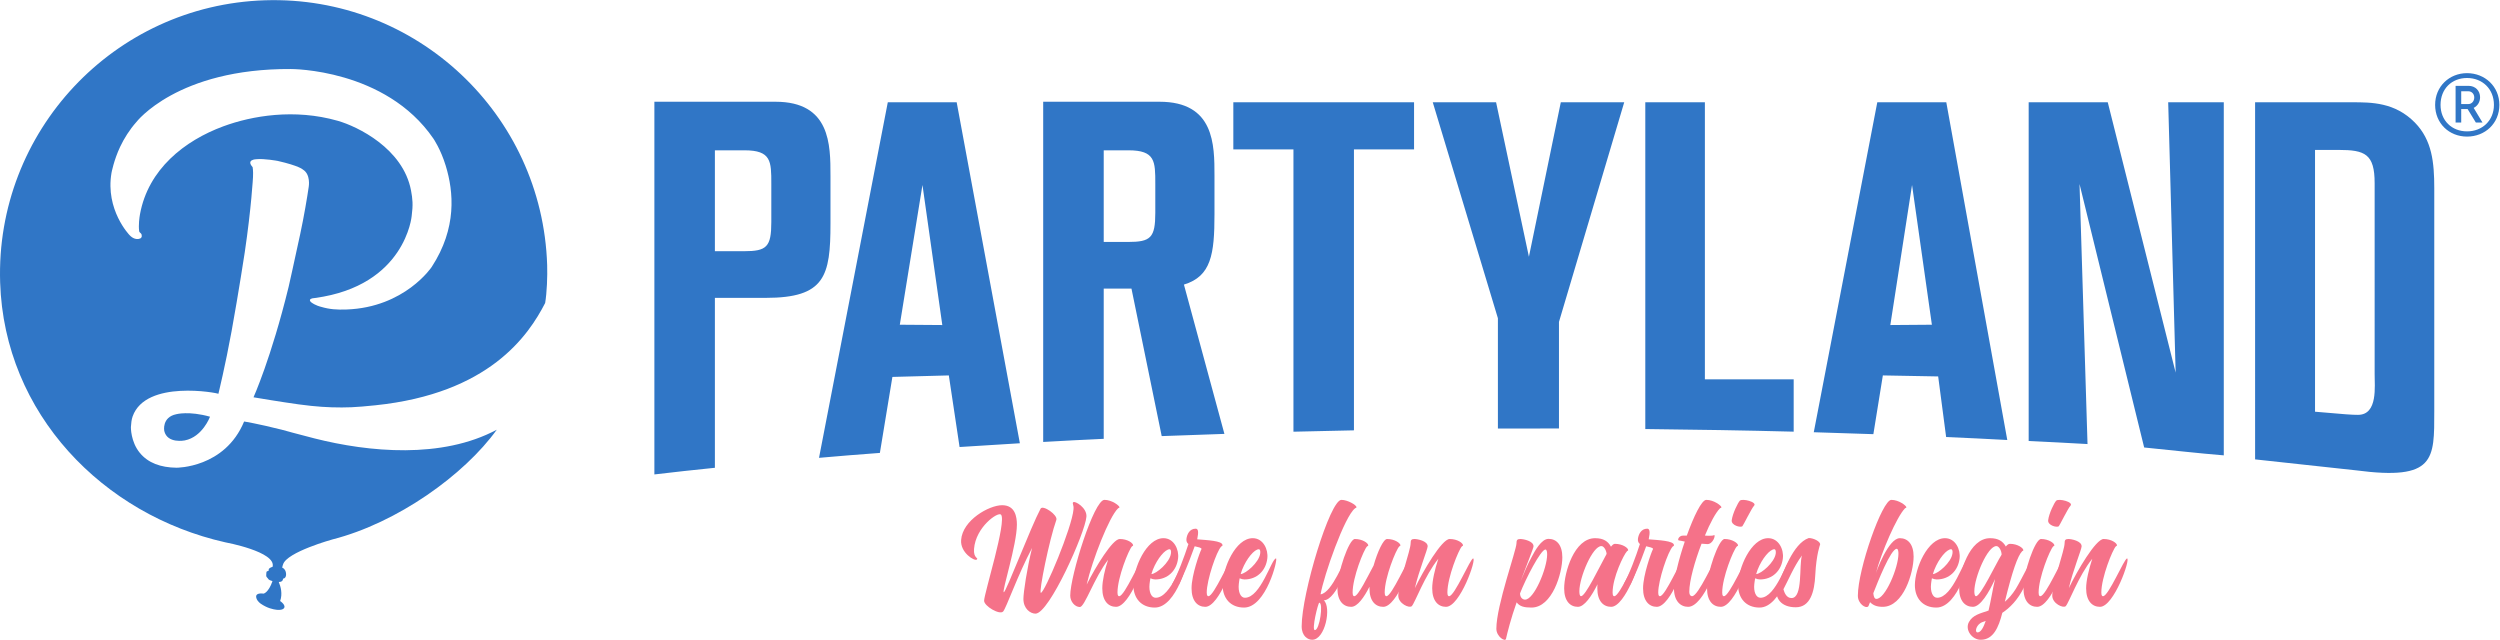
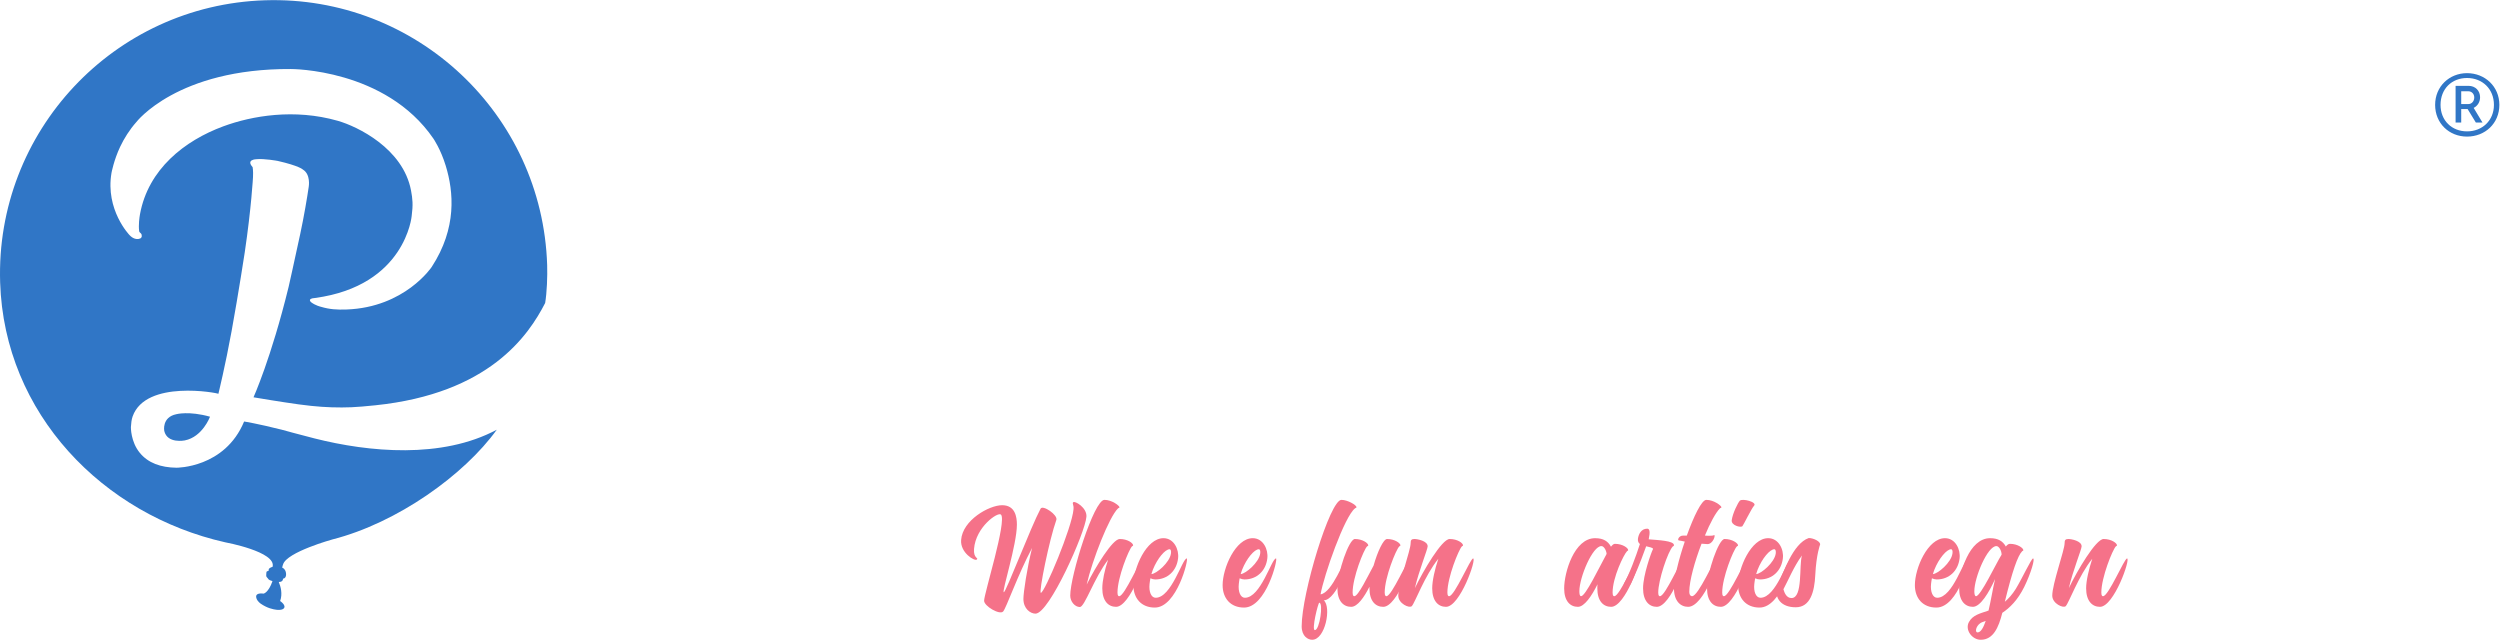
<svg xmlns="http://www.w3.org/2000/svg" xmlns:ns1="http://sodipodi.sourceforge.net/DTD/sodipodi-0.dtd" xmlns:ns2="http://www.inkscape.org/namespaces/inkscape" version="1.1" id="svg2" width="599.08" height="153.32" viewBox="0 0 599.08 153.32" ns1:docname="PL_horz_pos_tagline_RGB.eps">
  <defs id="defs6" />
  <ns1:namedview id="namedview4" pagecolor="#ffffff" bordercolor="#000000" borderopacity="0.25" ns2:showpageshadow="2" ns2:pageopacity="0.0" ns2:pagecheckerboard="0" ns2:deskcolor="#d1d1d1" />
  <g id="g8" ns2:groupmode="layer" ns2:label="ink_ext_XXXXXX" transform="matrix(1.333,0,0,-1.333,0,153.32)">
    <g id="g10" transform="scale(0.1)">
-       <path d="m 2217.14,881.633 h 108.07 V 374.121 c 36,0.977 72.31,1.551 108.77,2.449 v 505.063 h 108.05 v 84.695 h -324.89 z m 847.71,84.695 H 2957.73 V 378.906 c 90.28,-1.035 179.3,-2.414 266.75,-4.718 V 468.32 H 3064.85 Z M 2748.51,688.633 2689.49,966.328 H 2575.66 L 2692.76,578.09 V 379.813 c 29.16,0.078 102.53,0.128 109.78,0.089 V 571.5 l 117.3,394.828 h -114 z M 4239.1,404.422 c -10.88,-0.047 -22.63,0.84 -77.39,5.644 v 470.61 h 42.49 c 47.29,0 64.67,-7.285 64.67,-59.727 V 477.098 c -0.27,-19.813 6.38,-72.578 -29.77,-72.676 z m 136.96,407.398 c 0,46.532 -4.01,86.387 -34.81,117.973 -35.9,36.535 -78.12,36.535 -113.08,36.535 h -174.21 l 0.01,-641.973 181.54,-19.707 c 142.57,-18.722 140.55,19.493 140.55,106.739 z m -977.84,-245.957 39.03,251.793 35.67,-251.218 z M 3374.79,966.328 3260.6,373.164 c 35.83,-1.027 71.7,-2.207 107.13,-3.469 l 17.05,105.606 99.45,-1.836 14.31,-108.926 c 36.91,-1.57 73.53,-3.348 109.91,-5.34 L 3498.83,966.328 Z M 3911.15,480.34 3789.09,966.328 H 3646.92 V 357.441 c 34.11,-1.867 72.32,-3.378 105.79,-5.527 l -14.36,467.453 116.2,-473.625 c 56.02,-5.558 94.89,-10.207 143.13,-14.16 v 634.746 h -99.93 z M 2076.87,767.715 c 0,-44.977 -8.32,-52.481 -48.92,-52.481 h -43.8 V 879.98 h 44.53 c 48.19,0 48.19,-19.91 48.19,-59.921 z m 106.39,-2.676 v 69.18 c 0,55.769 0,133.066 -98.89,133.066 H 1875.33 V 355.691 c 35.9,2.043 72.22,3.957 108.82,5.618 v 270.019 h 49.89 l 54.34,-265.117 c 37.25,1.375 74.81,2.742 112.73,3.973 l -72.78,268.398 c 49.12,14.914 54.93,54.625 54.93,126.457 z m -565.68,-198.601 40.73,251.218 35.66,-251.793 z m -21.59,399.89 -123.65,-639.191 c 35.99,3.164 72.44,6.152 109.41,8.847 l 22.5,136.614 101.45,2.703 19.32,-128.711 c 35.77,2.363 71.88,4.629 108.39,6.758 l -113.6,612.98 z M 1386.58,751.035 c 0,-44.89 -8.33,-52.449 -49.05,-52.449 h -52.38 V 879.98 h 53.26 c 48.17,0 48.17,-19.91 48.17,-59.921 z m 106.36,83.184 c 0,55.769 0,133.066 -98.88,133.066 H 1176.37 V 297.293 c 35.63,4.172 71.88,8.293 108.78,11.953 v 305.465 h 91.42 c 106.43,0 116.37,38.918 116.37,133.691 v 85.817" style="fill:#3076c6;fill-opacity:1;fill-rule:nonzero;stroke:none" id="path12" />
      <path d="m 4437.14,963.086 c 6.47,0 10.79,5.371 10.79,11.906 0,6.125 -4.32,11.141 -10.79,11.141 h -12.63 v -23.047 z m -22.75,32.793 h 23.08 c 12.64,0 20.95,-8.953 20.95,-20.555 0,-8.312 -4.34,-15.453 -11.54,-19.117 l 15.9,-26.359 h -11.93 l -14.81,24.238 h -11.53 v -24.238 h -10.12 z m 68.93,-34.254 c 0,28.871 -20.96,48.355 -48.36,48.355 -27.43,0 -47.62,-19.484 -47.62,-48.355 0,-28.105 20.19,-47.602 47.62,-47.602 27.4,0 48.36,19.497 48.36,47.602 z m -105.71,0 c 0,33.219 25.59,57.065 57.35,57.065 32.08,0 58.12,-23.846 58.12,-57.065 0,-33.223 -25.62,-56.988 -58.12,-56.988 -32.11,0 -57.35,23.765 -57.35,56.988" style="fill:#3076c6;fill-opacity:1;fill-rule:nonzero;stroke:none" id="path14" />
      <path d="m 317.051,405.586 c -26.43,-5.363 -21.793,-30 -21.793,-30 5.41,-23.535 36.875,-17.141 36.875,-17.141 31.961,6.25 45.41,42.618 45.41,42.618 -37.91,10.703 -60.492,4.523 -60.492,4.523" style="fill:#3076c6;fill-opacity:1;fill-rule:nonzero;stroke:none" id="path16" />
      <path d="m 200.449,839.477 c 0,0 4.16,22.636 15.457,46.652 7.02,14.988 17.176,31.121 29.039,44.445 0,0 73.528,96.656 278.114,95.526 0,0 169.964,0.76 256.097,-125.139 0,0 13.067,-18.926 22.172,-48.832 14.242,-46.641 20.356,-111.953 -25.265,-181.852 0,0 -48.266,-72.718 -153.192,-76.48 -16.891,-0.586 -30.25,0.176 -46.058,4.914 0,0 -9.688,2.164 -17.411,8.098 0,0 -8.484,6.75 7.129,7.711 162.477,22.183 173.551,147.414 173.551,147.414 2.668,20.144 1.676,30.75 -1.199,45.902 -14.227,75.348 -96.051,115.062 -131.836,125.234 -77.617,22.133 -153.859,9.102 -205.5,-9.933 -69.77,-25.715 -135.125,-77.114 -149.891,-158.086 -1.074,-5.985 -2.851,-19.289 -1.523,-30.09 0,0 0.16,-1.828 1.355,-2.684 1.215,-0.937 2.696,-2.265 3.141,-4.074 0.976,-3.945 -0.75,-6.848 -5.074,-7.5 -5.485,-0.894 -11.117,0.969 -16.645,6.789 0,0 -43.883,45.172 -32.461,111.985 z M 565.754,361.961 c -25.125,6.301 -59.313,15.762 -59.313,15.762 -44.257,11.113 -67.601,14.707 -67.601,14.707 -34.801,-83.887 -121.789,-83.055 -121.789,-83.055 -28.102,0.41 -50.723,8.387 -65.813,26.836 -16.515,20.144 -15.925,46.113 -15.925,46.113 0.453,7.098 1.101,13.543 3.128,19.278 23.672,66.668 153.356,42.187 154.137,40.586 0,0 12.633,51.414 23.676,112.265 12.98,71.231 23.586,141.336 23.758,142.289 11.847,79.86 14.812,135.035 14.812,135.035 0.61,11.844 -0.687,17.942 -0.687,17.942 -12.535,13.84 6.718,14.242 6.718,14.242 14.004,1.457 38.204,-3.035 38.204,-3.035 39.117,-8.914 45.343,-15.504 45.343,-15.504 14.524,-8.774 10.625,-30.879 10.625,-30.879 -2.855,-19.523 -8.254,-52.152 -15.379,-85.344 -10.605,-49.582 -20.753,-94.531 -20.753,-94.531 -31.446,-128.594 -63.168,-198.711 -63.168,-198.711 29.246,-4.953 36.164,-5.918 55.14,-8.906 38.543,-6.035 62.086,-8.34 85.418,-9.102 26.488,-0.734 42.051,-0.168 78.258,3.602 204.867,21.191 275.445,125.41 305.473,183.91 3.172,18.973 4.265,48.152 3.613,68.223 C 974.977,945.219 747.797,1158.32 476.262,1149.69 204.707,1140.98 -8.406,913.848 0.254,642.313 7.793,406.074 185.57,224.609 404.898,175.281 c 0,0 92.258,-16.933 85.137,-44.031 -0.719,-0.34 -2.949,-0.949 -3.597,-1.398 -0.926,-0.653 -2.18,-1.25 -2.922,-2.071 -0.903,-1.062 -0.004,-2.461 -0.711,-3.492 -0.711,-1.07 -2.278,-0.539 -3.121,-1.398 -0.746,-0.661 -0.871,-2.262 -0.918,-3.192 -0.051,-1.301 -0.055,-2.5 -0.211,-3.801 -0.332,-2.597 1.797,-3.859 3.156,-5.699 0.574,-0.801 0.91,-1.48 1.773,-2.058 0.61,-0.442 1.278,-0.871 1.965,-1.082 1.129,-0.411 3.395,-1.27 4.387,-1.547 C 482.73,84.75 473.938,83.059 473.938,83.059 452.676,85.531 462.906,70.75 462.906,70.75 c 3.227,-4.699 7.66,-7.34 14.004,-10.629 10.848,-5.609 21.387,-6.223 21.387,-6.223 3.297,-0.348 8.144,-0.078 10.527,1.473 8.156,5.449 -5.219,14.359 -5.219,14.359 4.614,12.918 1.067,25.949 -2.5,34.289 7.926,-0.411 7.758,5.851 7.758,5.851 7.266,1.059 5.883,11.219 3.715,15.051 -0.691,1.226 -1.793,3.187 -5.336,4.976 0.781,3.543 1.582,5.571 1.582,5.571 6.528,22.293 88.953,45.027 88.953,45.027 116.211,29.649 236.77,115.832 295.282,197.227 C 794.242,324.766 662.984,337.43 565.754,361.961" style="fill:#3076c6;fill-opacity:1;fill-rule:nonzero;stroke:none" id="path18" />
      <path d="m 1929.83,234.766 c 0.79,7.929 -2.78,10.429 -0.52,12.507 3.09,3.098 25.03,-9.91 23.74,-26.035 -2.06,-28.289 -66.84,-174.207 -91.58,-174.207 -9.18,0 -21.7,8.898 -21.7,26.52 0,11.5 6.36,54.597 15.59,91.594 -26.05,-49.036 -46.44,-108.204 -52.07,-114.274 -6.11,-6.68 -34.18,9.668 -34.18,19.379 0,12.77 41.07,143.117 30.38,154.797 -5.36,5.644 -45.45,-22.188 -48.49,-61.68 -1.28,-17.668 8.92,-15.605 4.85,-19.148 -3.57,-3.289 -29.86,12.187 -28.06,35.215 2.54,35.691 50.27,62.546 73.73,62.546 23.45,0 26.53,-21.003 26.53,-34.792 0,-36.426 -27.8,-121.657 -23.47,-121.657 3.82,0 48.72,117.914 66.07,150.231 4.08,7.402 31.37,-11.457 28.32,-20.168 -12.51,-34.93 -32.15,-131.106 -27.81,-131.106 6.64,0 56.12,117.629 58.67,150.278" style="fill:#f57289;fill-opacity:1;fill-rule:nonzero;stroke:none" id="path20" />
      <path d="m 2012.44,238.387 c 0,-1.602 -1.51,-1.024 -2.52,-2.071 -15.79,-14.804 -46.43,-93.125 -56.36,-136.726 l 0.24,0.242 c 15.8,31.367 46.18,81.406 59.17,81.406 14.04,0 24.01,-7.429 24.01,-11.269 0,-1.492 -0.78,-0.781 -2.05,-2.051 -5.86,-6.113 -26.03,-55.859 -26.03,-82.867 0,-6.391 2.03,-6.641 3.05,-6.641 9.94,0 38.29,67.852 43.13,67.852 6.9,0 -23.48,-86.973 -48.74,-86.973 -14.05,0 -24.74,10.723 -24.74,33.371 0,13.32 4.33,33.469 10.46,51.301 -24.98,-32.371 -42.1,-85.012 -50.76,-85.012 -8.92,0 -17.35,9.742 -17.35,20.492 0,35.668 42.61,172.141 61.47,172.141 13.76,0 27.02,-10.676 27.02,-13.195" style="fill:#f57289;fill-opacity:1;fill-rule:nonzero;stroke:none" id="path22" />
      <path d="m 2102.5,162.801 c -7.63,0 -21.68,-15.789 -30.09,-36.969 l -2.53,-7.684 c 8.66,0.301 33.12,20.743 35.16,37.262 0.54,4.07 -0.23,7.391 -2.54,7.391 z m -25.02,-87.211 c 28.6,0 48.02,70.672 55.91,70.672 4.07,0 -17.62,-88.301 -57.43,-88.301 -24.21,0 -38.49,16.621 -38.49,40.32 0,30.598 23.19,84.422 54.08,84.422 18.85,0 28.3,-20.371 26.25,-36.441 -2.53,-21.93 -18.62,-37.762 -41.03,-37.762 -2.56,0 -5.88,0.762 -8.7,2.059 -0.53,-3.329 -1.25,-6.661 -1.53,-10.239 -1.53,-14.011 3.04,-24.73 10.94,-24.73" style="fill:#f57289;fill-opacity:1;fill-rule:nonzero;stroke:none" id="path24" />
-       <path d="m 2159.91,163.113 c 0.52,2.551 -6.36,3.555 -12.23,5.059 -14.3,-39.012 -17.87,-46.383 -28.35,-68.891 h -12.48 c 10.94,19.469 22.45,51.071 29.58,72.953 -2.81,1.856 -4.07,5.364 -3.55,9.434 1.02,8.203 5.86,18.117 16.58,18.117 4.6,0 5.6,-5.363 2.77,-19.121 17.38,-1.496 45.45,-2.519 45.45,-10.461 0,-2.031 -1.26,-1.492 -2.08,-2.285 -8.92,-8.914 -26.26,-60.938 -26.26,-82.867 0,-6.391 2.04,-6.641 3.04,-6.641 9.94,0 38.31,67.852 43.14,67.852 6.9,0 -23.47,-86.973 -48.7,-86.973 -14.08,0 -24.76,10.723 -24.76,33.371 0,23.738 14.79,64.789 17.85,70.453" style="fill:#f57289;fill-opacity:1;fill-rule:nonzero;stroke:none" id="path26" />
      <path d="m 2262.95,162.801 c -7.63,0 -21.68,-15.789 -30.08,-36.969 l -2.54,-7.684 c 8.64,0.301 33.12,20.743 35.16,37.262 0.51,4.07 -0.21,7.391 -2.54,7.391 z m -25,-87.211 c 28.56,0 48,70.672 55.9,70.672 4.05,0 -17.62,-88.301 -57.45,-88.301 -24.21,0 -38.5,16.621 -38.5,40.32 0,30.598 23.21,84.422 54.11,84.422 18.84,0 28.28,-20.371 26.23,-36.441 -2.52,-21.93 -18.62,-37.762 -41.03,-37.762 -2.55,0 -5.88,0.762 -8.7,2.059 -0.52,-3.329 -1.26,-6.661 -1.52,-10.239 -1.52,-14.011 3.04,-24.73 10.96,-24.73" style="fill:#f57289;fill-opacity:1;fill-rule:nonzero;stroke:none" id="path28" />
      <path d="m 2363.73,17.449 c 8.65,0 15.56,49.223 7.9,49.223 -2.04,0 -14.29,-49.223 -7.9,-49.223 z m -4.86,-17.367 c -7.13,0 -18.87,5.84 -18.87,24.227 0,59.191 50.99,227.273 71.46,227.273 10.91,0 27.04,-9.152 27.04,-13.195 0,-1.602 -1.82,-1.024 -2.58,-2.071 -18.89,-14.355 -55.87,-120.207 -61.98,-154.605 21.69,3.09 42.07,64.551 48.19,64.551 6.62,0 -19.1,-75.231 -42.35,-75.231 14.05,-12.531 2.57,-70.949 -20.91,-70.949" style="fill:#f57289;fill-opacity:1;fill-rule:nonzero;stroke:none" id="path30" />
      <path d="m 2459.67,169.969 c 0,-1.492 -0.81,-1.016 -2.08,-2.051 -6.13,-6.113 -26,-55.859 -26,-82.867 0,-6.391 2.04,-6.641 3.04,-6.641 7.13,0 23.97,35.442 34.67,55.11 6.88,24.468 17.61,47.718 24.27,47.718 14,0 23.95,-7.683 23.95,-11.269 0,-1.492 -1.03,-1.016 -2.03,-2.051 -6.1,-6.113 -26.24,-55.859 -26.24,-82.867 0,-6.391 2.27,-6.641 3.04,-6.641 9.93,0 38.48,67.852 43.13,67.852 6.88,0 -23.25,-86.973 -48.72,-86.973 -14.05,0 -24.81,10.43 -24.81,33.141 v 3.039 c -9.62,-19.09 -21.67,-36.18 -32.86,-36.18 -14.04,0 -24.77,10.43 -24.77,33.141 0,28.34 20.65,88.808 31.38,88.808 14.06,0 24.03,-7.683 24.03,-11.269" style="fill:#f57289;fill-opacity:1;fill-rule:nonzero;stroke:none" id="path32" />
      <path d="m 2543.54,92.898 c 14.59,30.614 48.52,88.34 62.5,88.34 14.07,0 24,-7.429 24,-11.269 0,-1.492 -0.81,-0.781 -2.02,-2.051 -5.89,-6.113 -26.05,-55.859 -26.05,-82.867 0,-6.391 2.03,-6.641 3.05,-6.641 9.92,0 38.3,67.852 43.16,67.852 6.89,0 -23.49,-86.973 -48.75,-86.973 -14.07,0 -24.76,10.723 -24.76,33.371 0,13.559 4.82,34.738 11.01,53.039 -24.52,-30.289 -42.14,-79.519 -47.72,-85.16 -4.36,-4.32 -24.26,4.582 -24.26,18.902 0,21.149 22.22,81.868 22.22,94.114 0,5.613 1.22,7.683 6.89,7.683 5.58,0 23.7,-3.64 23.7,-13.066 0,-5.606 -16.08,-44.66 -22.97,-75.274" style="fill:#f57289;fill-opacity:1;fill-rule:nonzero;stroke:none" id="path34" />
-       <path d="m 2732.55,83.5 c 0,-7.418 4.62,-11.238 8.91,-11.238 16.11,-0.512 39.83,56.16 39.83,81.117 0,4.07 -0.54,8.953 -3.05,8.953 -8.43,0 -35.75,-53.07 -45.69,-78.832 z m 1.01,21.93 c 6.18,14.761 13.05,31.39 19.95,43.59 5.39,10.265 17.33,32.464 30.29,32.464 14.08,0 24.79,-10.488 24.79,-33.175 0,-28.559 -18.1,-90.348 -55.59,-90.348 -13.06,0 -21.16,2.027 -26.54,9.418 -10.23,-28.578 -16.82,-55.09 -19.15,-65.559 -1.31,-6.082 -17.33,3.879 -17.33,18.141 0,41.859 36.18,141.348 36.18,153.594 0,5.613 1.31,7.683 6.89,7.683 5.67,0 23.77,-3.64 23.77,-13.066 0,-3.524 -11.53,-31.094 -23.26,-62.742" style="fill:#f57289;fill-opacity:1;fill-rule:nonzero;stroke:none" id="path36" />
      <path d="m 2888.19,154.422 c -0.58,6.887 -5.1,14.055 -9.25,14.055 -15.97,0.476 -39.74,-56.137 -39.74,-81.137 0,-4.129 0.47,-8.93 3.05,-8.93 7.96,0 32.19,51.012 45.94,76.012 z m 38.74,6.887 c 0,-1.536 -1.02,-0.774 -2.03,-2.024 -6.07,-6.199 -25.95,-47.226 -25.95,-74.234 0,-6.641 2.05,-6.641 3.06,-6.641 9.84,0 38.23,67.852 43.04,67.852 6.87,0 -23.18,-86.973 -48.71,-86.973 -14.1,0 -24.83,10.43 -24.83,33.141 0,2.289 0,4.82 0.29,7.402 -10.41,-21.172 -23.67,-40.543 -35.24,-40.543 -13.97,0 -24.68,10.43 -24.68,33.141 0,28.57 18.09,90.273 55.59,90.273 15.08,0 23.19,-5.555 28.57,-15.273 2.61,3.332 4.96,5.117 7,5.117 13.93,0 23.89,-7.402 23.89,-11.238" style="fill:#f57289;fill-opacity:1;fill-rule:nonzero;stroke:none" id="path38" />
      <path d="m 2971.58,163.113 c 0.45,2.551 -6.39,3.555 -12.26,5.059 -14.27,-39.012 -17.92,-46.383 -28.34,-68.891 h -12.49 c 11.03,19.469 22.5,51.071 29.57,72.953 -2.71,1.856 -4.04,5.364 -3.55,9.434 1.07,8.203 5.9,18.117 16.63,18.117 4.54,0 5.61,-5.363 2.74,-19.121 17.43,-1.496 45.38,-2.519 45.38,-10.461 0,-2.031 -1.22,-1.492 -1.99,-2.285 -8.86,-8.914 -26.27,-60.938 -26.27,-82.867 0,-6.391 2.04,-6.641 3.03,-6.641 10.05,0 38.3,67.852 43.11,67.852 6.94,0 -23.34,-86.973 -48.73,-86.973 -13.92,0 -24.68,10.723 -24.68,33.371 0,23.738 14.83,64.789 17.85,70.453" style="fill:#f57289;fill-opacity:1;fill-rule:nonzero;stroke:none" id="path40" />
      <path d="m 3094.56,238.387 c 0,-1.602 -1.61,-1.024 -2.65,-2.071 -7.61,-7.656 -17.82,-26.503 -26.94,-48.718 0,-0.266 0,-0.266 6.4,-0.559 11.88,0 8.39,1.301 10.12,1.301 3.03,0 -2.04,-16.289 -12.02,-16.289 -2.05,0 -9.13,0.742 -10.61,0.742 -12.34,-31.863 -22.04,-67.113 -22.04,-86.262 0,-7.633 4.06,-8.121 4.93,-8.121 11.77,0 40.03,67.852 44.8,67.852 6.7,0 -23.42,-86.973 -51.77,-86.973 -14.04,0 -25.52,10.723 -25.52,33.371 0,17.059 8.4,51.559 19.44,83.93 -4.05,0.801 -9,2.031 -10.43,2.031 -3.64,0 -0.3,8.711 7.08,8.711 h 7 c 12.45,34.465 26.66,64.25 35.07,64.25 13.77,0 27.14,-10.676 27.14,-13.195" style="fill:#f57289;fill-opacity:1;fill-rule:nonzero;stroke:none" id="path42" />
      <path d="m 3127.71,250.086 c 4.54,4.609 32.08,-2.559 25.44,-9.18 -4.1,-4.121 -19.59,-35.742 -20.9,-36.758 -3.51,-2.8 -20.17,1.563 -19.17,10.743 1.63,12.453 11.33,31.906 14.63,35.195 z m -3.3,-80.117 c 0,-1.797 -0.99,-1.016 -2.02,-2.051 -6.25,-6.113 -26.39,-55.859 -26.39,-82.867 0,-6.641 2.07,-6.641 3.12,-6.641 9.92,0 38.5,67.852 43.15,67.852 6.78,0 -23.21,-86.973 -48.74,-86.973 -14.08,0 -24.8,10.43 -24.8,33.141 0,28.34 20.74,88.808 31.59,88.808 13.78,0 24.09,-7.683 24.09,-11.269" style="fill:#f57289;fill-opacity:1;fill-rule:nonzero;stroke:none" id="path44" />
      <path d="m 3189.67,162.801 c -7.71,0 -21.73,-15.789 -30.11,-36.969 l -2.53,-7.684 c 8.72,0.301 33.16,20.743 35.24,37.262 0.44,4.07 -0.28,7.391 -2.6,7.391 z m -24.92,-87.211 c 28.56,0 47.83,70.672 55.81,70.672 4.06,0 -17.65,-88.301 -57.43,-88.301 -24.21,0 -38.55,16.621 -38.55,40.32 0,30.598 23.24,84.422 54.05,84.422 18.96,0 28.44,-20.371 26.39,-36.441 -2.58,-21.93 -18.69,-37.762 -41.17,-37.762 -2.45,0 -5.79,0.762 -8.64,2.059 -0.5,-3.329 -1.2,-6.661 -1.51,-10.239 -1.59,-14.011 3.07,-24.73 11.05,-24.73" style="fill:#f57289;fill-opacity:1;fill-rule:nonzero;stroke:none" id="path46" />
      <path d="m 3206.04,90.871 c 1.76,-6.07 5.34,-15.789 14.52,-15.789 20.86,0 13.19,59.168 18.82,76.539 -14.48,-19.422 -25.5,-46.43 -33.34,-60.75 z m 57.27,25.801 C 3261.89,86.059 3254.2,58.5 3228.25,58.5 c -27.44,0 -36.57,17.09 -34.82,32.672 0.91,5.598 2.62,10.449 4.16,11.457 8.45,17.383 25.3,70.426 54.03,80.359 8.24,0 21.18,-6.086 20.4,-11.769 0,0 -6.78,-16.797 -8.71,-54.547" style="fill:#f57289;fill-opacity:1;fill-rule:nonzero;stroke:none" id="path48" />
-       <path d="m 3367.64,83.781 c 0.49,-5.672 2.11,-10.23 5.31,-10.23 16.06,-0.492 39.86,56.14 39.86,81.156 0,4.043 -0.57,8.914 -3.04,8.914 -10.75,0 -34.54,-60.461 -42.13,-79.84 z m 59.4,154.606 c 0,-1.602 -1.48,-1.024 -2.5,-2.071 -14.54,-14.804 -42.34,-78.582 -52.35,-116.855 1.3,4.34 22.78,63.242 43.13,63.242 14,0 24.76,-10.469 24.76,-33.125 0,-28.578 -18.15,-90.289 -55.55,-90.289 -11.04,0 -17.43,3.019 -22.76,8.383 -1.75,-3.801 -2.36,-6.691 -3.36,-7.684 -4.35,-4.348 -18.55,4.883 -18.55,19.152 0,48 43.8,172.441 60.17,172.441 13.77,0 27.01,-10.676 27.01,-13.195" style="fill:#f57289;fill-opacity:1;fill-rule:nonzero;stroke:none" id="path50" />
      <path d="m 3507.43,162.801 c -7.62,0 -21.68,-15.789 -30.12,-36.969 l -2.58,-7.684 c 8.69,0.301 33.18,20.743 35.21,37.262 0.62,4.07 -0.25,7.391 -2.51,7.391 z m -25.02,-87.211 c 28.56,0 48,70.672 55.83,70.672 4.12,0 -17.56,-88.301 -57.28,-88.301 -24.32,0 -38.6,16.621 -38.6,40.32 0,30.598 23.2,84.422 54.1,84.422 18.87,0 28.28,-20.371 26.25,-36.441 -2.55,-21.93 -18.54,-37.762 -41.03,-37.762 -2.61,0 -5.93,0.762 -8.7,2.059 -0.5,-3.329 -1.32,-6.661 -1.55,-10.239 -1.51,-14.011 3.14,-24.73 10.98,-24.73" style="fill:#f57289;fill-opacity:1;fill-rule:nonzero;stroke:none" id="path52" />
      <path d="m 3555.1,13.309 c 5.9,0 10.71,9.23 14.62,20.711 -4.66,-1.59 -8.01,-2.789 -10.04,-4.32 -7.64,-5.391 -9.89,-16.391 -4.58,-16.391 z m 43.16,139.777 c 0,7.449 -4.9,15.391 -9.23,15.391 -15.98,0.476 -39.79,-56.137 -39.79,-81.137 0,-4.129 0.55,-8.93 3.05,-8.93 8.4,0 35.54,58.149 45.97,74.676 z m 5.81,-84.676 c 6.67,5.648 13.36,13.031 19.74,23.211 11.9,19.719 27.96,54.641 31.01,54.641 3.93,0 -3.77,-26.512 -15.81,-51.032 -11.74,-23.75 -25.93,-37.75 -39.47,-46.711 C 3592.9,22 3583.19,0.082 3560.69,0.082 c -15.49,0 -28.81,17.848 -21.16,31.879 6.97,12.77 19.9,15.27 35.25,20.621 4.62,19.449 7.38,38.047 11.75,56.68 -11.04,-24.461 -26.53,-49.973 -39.83,-49.973 -13.99,0 -24.73,10.43 -24.73,33.141 0,28.57 18.16,90.273 55.57,90.273 14.77,0 23.02,-5.555 28.36,-15 2.26,3.059 4.84,4.844 7.42,4.844 13.78,0 23.97,-7.715 23.97,-11.238 0,-1.829 -1.02,-1.008 -2.04,-2.024 -7.98,-7.898 -17.82,-36.226 -31.18,-90.875" style="fill:#f57289;fill-opacity:1;fill-rule:nonzero;stroke:none" id="path54" />
-       <path d="m 3696.44,250.086 c 4.65,4.609 32.2,-2.559 25.52,-9.18 -4.07,-4.121 -19.67,-35.742 -20.87,-36.758 -3.66,-2.8 -20.13,1.563 -19.15,10.743 1.45,12.453 11.15,31.906 14.5,35.195 z m -3.35,-80.117 c 0,-1.797 -1.02,-1.016 -2.01,-2.051 -6.09,-6.113 -26.27,-55.859 -26.27,-82.867 0,-6.641 2.05,-6.641 3.06,-6.641 10.02,0 38.59,67.852 43.08,67.852 6.94,0 -23.23,-86.973 -48.75,-86.973 -13.94,0 -24.63,10.43 -24.63,33.141 0,28.34 20.57,88.808 31.62,88.808 13.76,0 23.9,-7.683 23.9,-11.269" style="fill:#f57289;fill-opacity:1;fill-rule:nonzero;stroke:none" id="path56" />
      <path d="m 3719.16,92.898 c 14.54,30.614 48.5,88.34 62.52,88.34 13.96,0 23.95,-7.429 23.95,-11.269 0,-1.492 -0.71,-0.781 -2.03,-2.051 -5.91,-6.113 -26.06,-55.859 -26.06,-82.867 0,-6.391 2.03,-6.641 3.09,-6.641 9.92,0 38.24,67.852 43.14,67.852 6.86,0 -23.51,-86.973 -48.72,-86.973 -14.09,0 -24.84,10.723 -24.84,33.371 0,13.559 4.98,34.738 11.04,53.039 -24.51,-30.289 -42.09,-79.519 -47.7,-85.16 -4.35,-4.32 -24.23,4.582 -24.23,18.902 0,21.149 22.19,81.868 22.19,94.114 0,5.613 1.3,7.683 6.86,7.683 5.6,0 23.75,-3.64 23.75,-13.066 0,-5.606 -16.13,-44.66 -22.96,-75.274" style="fill:#f57289;fill-opacity:1;fill-rule:nonzero;stroke:none" id="path58" />
    </g>
  </g>
</svg>